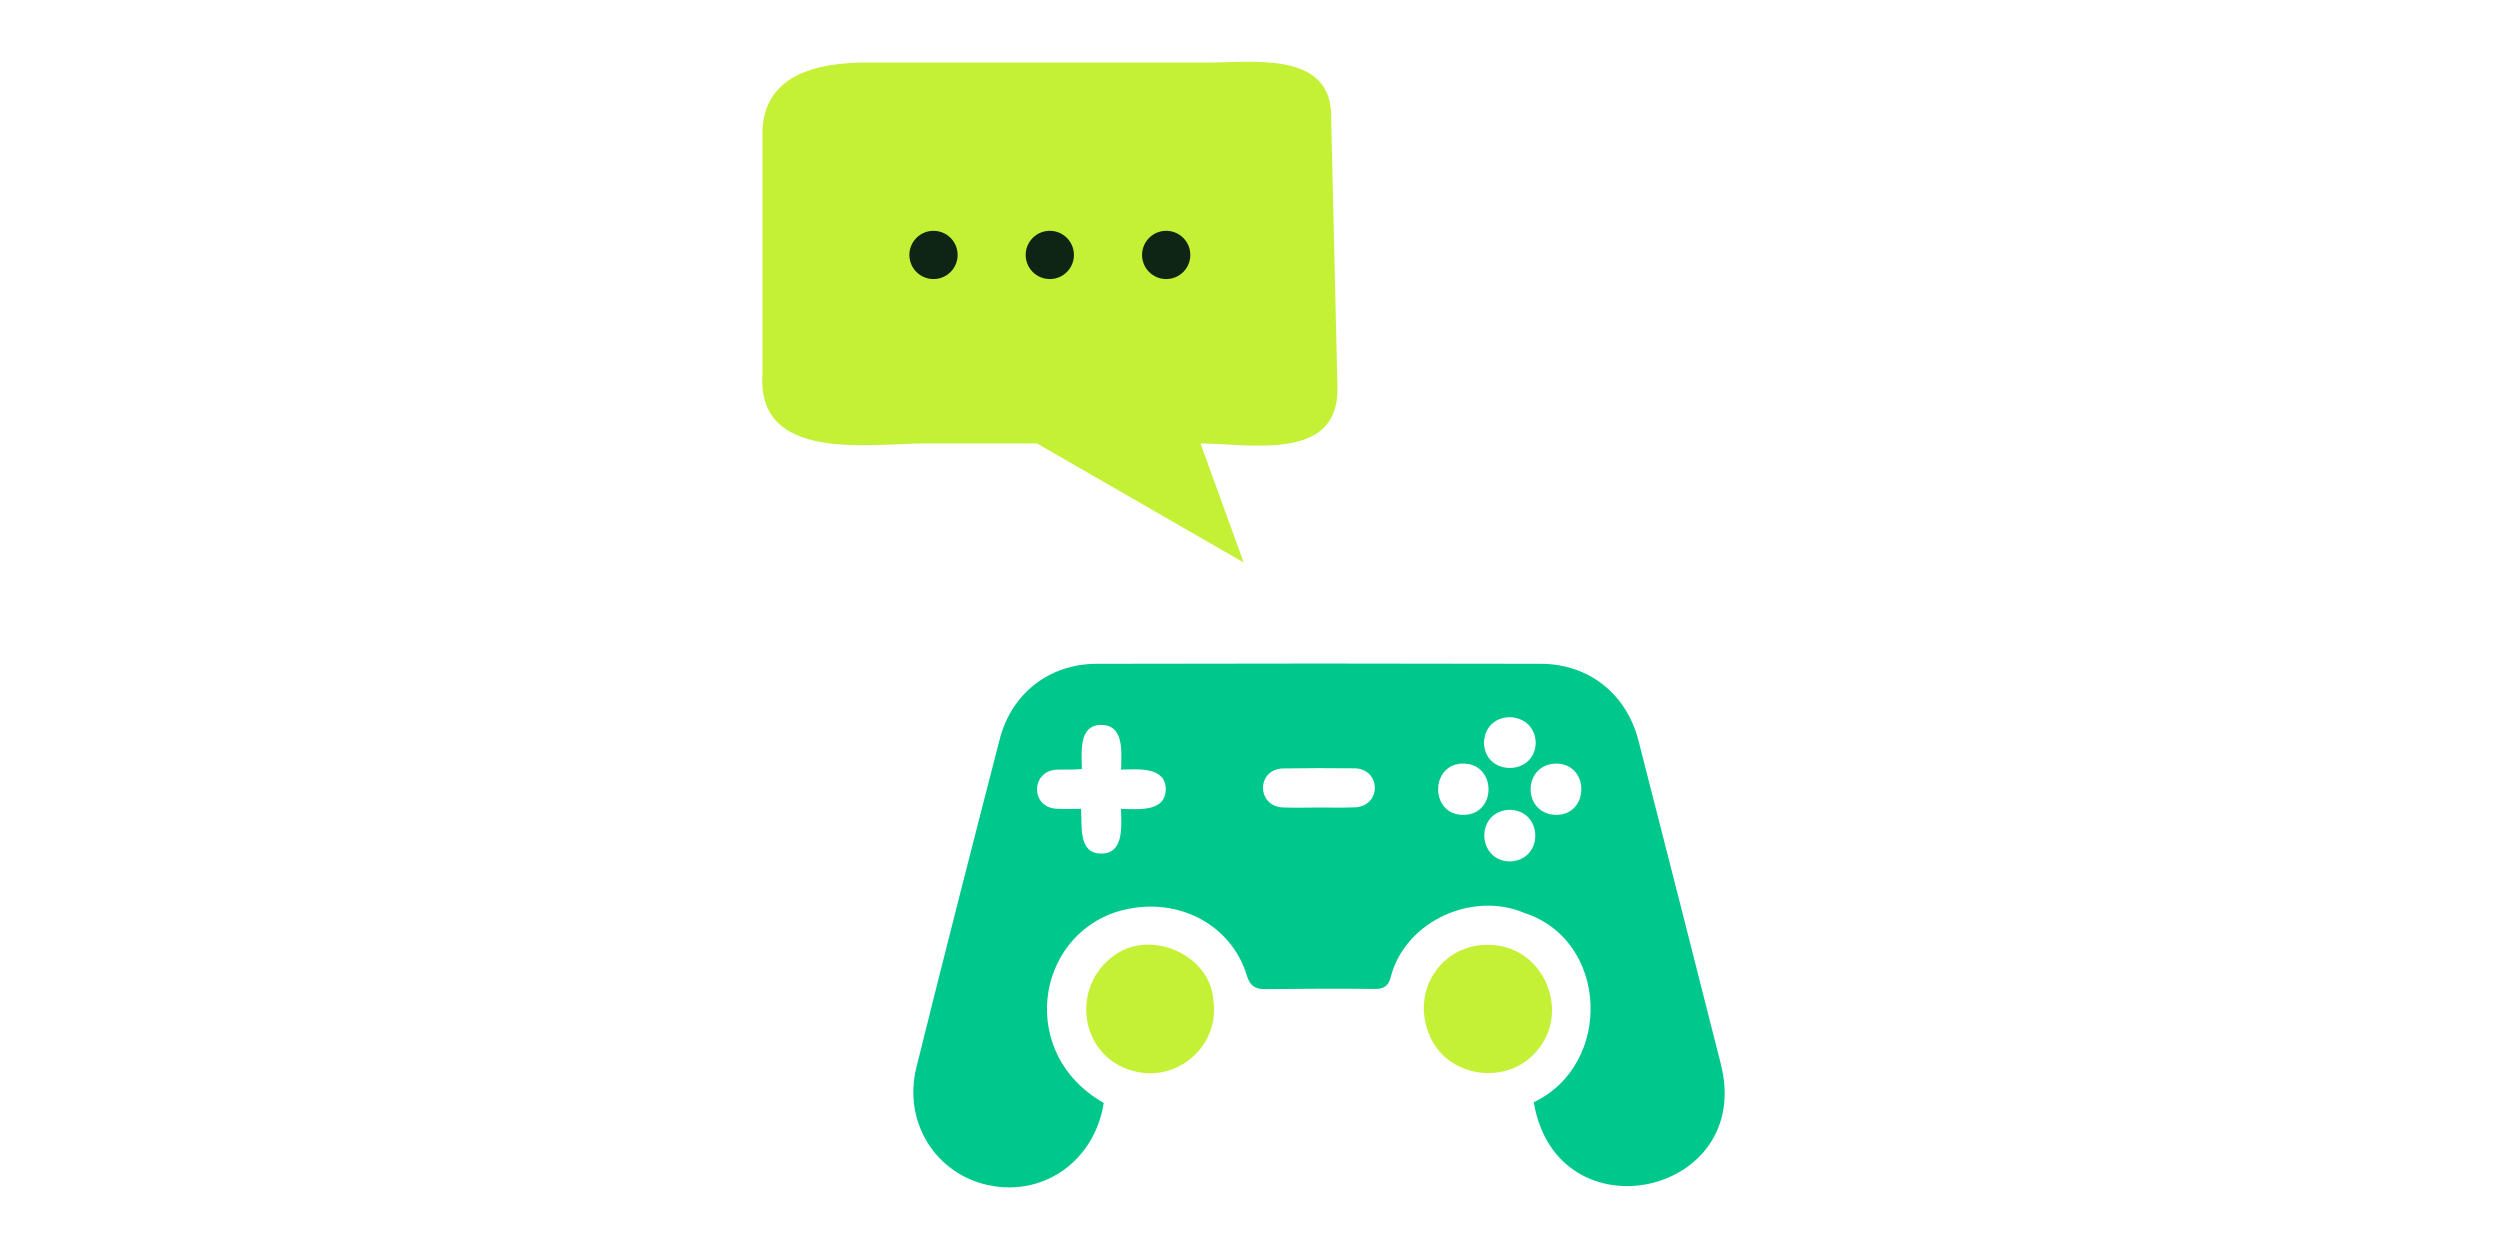
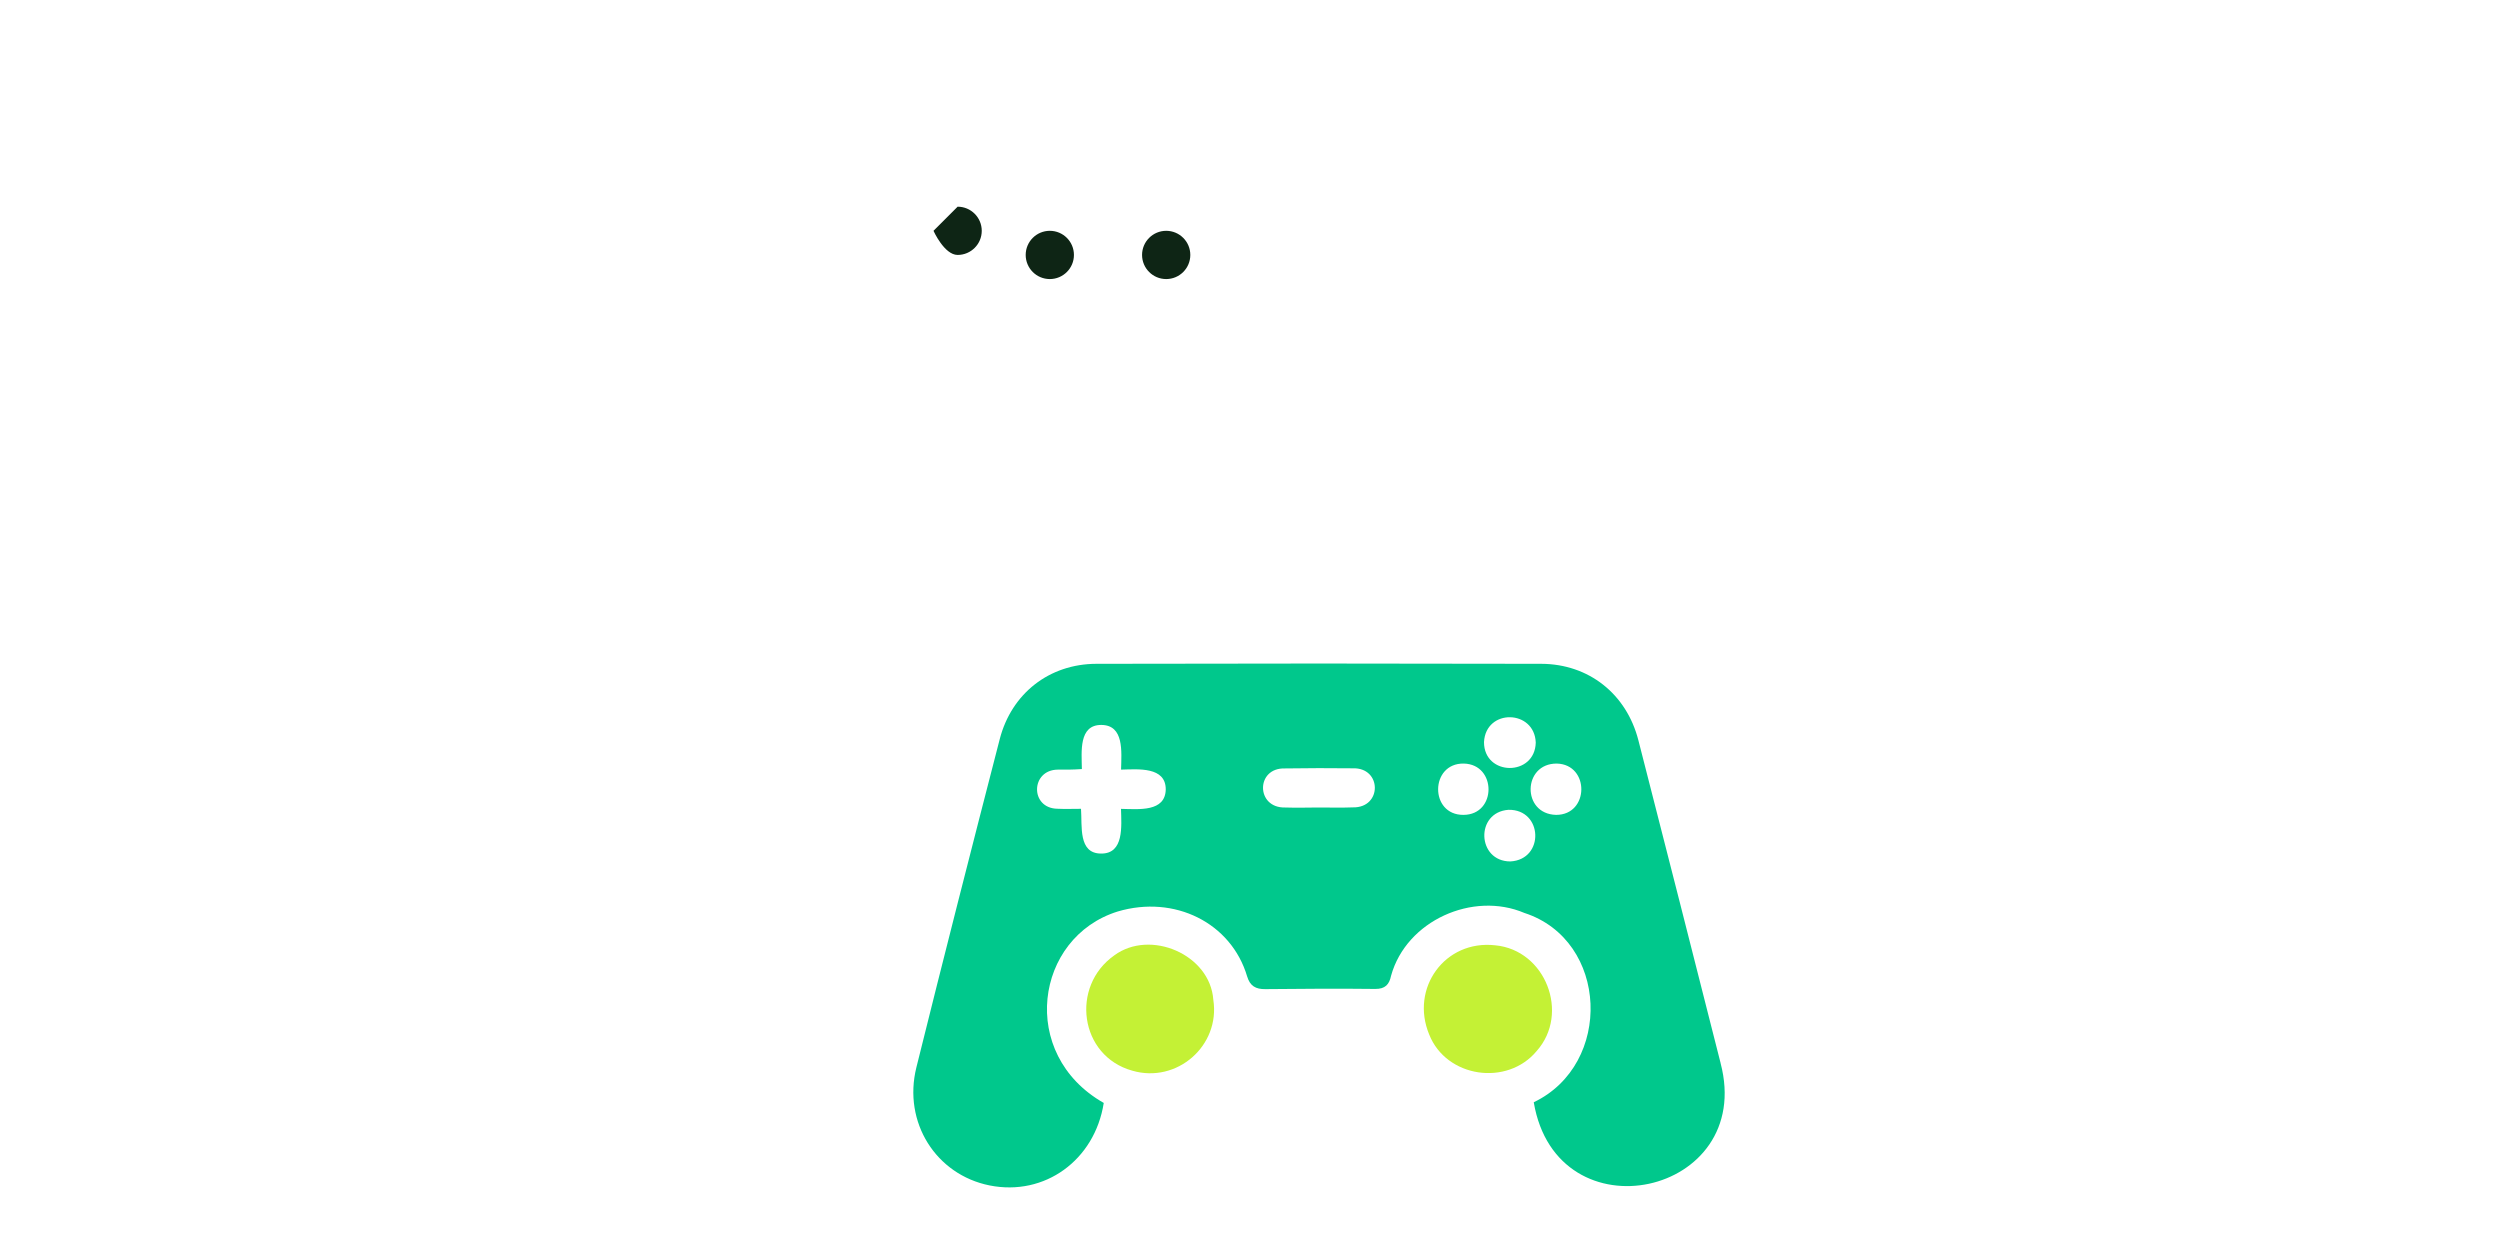
<svg xmlns="http://www.w3.org/2000/svg" viewBox="0 0 400 200">
-   <path d="m165.92 70.95h-18c-8.65 0-26.79 3.09-25.93-10.95 0-12.65 0-25.29 0-37.94-.37-10.22 8.87-12.06 16.84-12.06h34.25 20.55c7.14 0 19.66-1.83 19.36 9 .33 14.33.67 28.66 1 43 .28 11.97-14.06 8.98-21.91 8.95l6.91 19.05s-33.08-19.05-33.08-19.05z" fill="#c4f135" />
  <path d="m239.24 151.25c-8.05-.92-13.65 6.86-10.57 14.27 2.74 6.93 12.49 8.33 17.21 2.63 5.33-6.02 1.4-16.14-6.63-16.9z" fill="#c4f135" />
  <path d="m275.3 170.11c-4.37-17.23-8.74-34.46-13.16-51.67-1.9-7.4-7.93-12.21-15.55-12.23-23.73-.06-47.46-.06-71.18 0-7.53.02-13.56 4.74-15.45 12.04-4.52 17.5-8.99 35.01-13.34 52.54-2.18 8.79 3.14 17.16 11.72 18.88 8.8 1.76 16.82-4.03 18.26-13.2-13.73-7.8-11.02-26.5 2.23-30.63 9.09-2.7 18.16 1.8 20.71 10.38.46 1.54 1.37 2.06 2.91 2.04 5.85-.06 11.71-.1 17.56-.03 1.62.02 2.27-.71 2.56-2.11 2.45-8.85 13.12-13.55 21.33-10.05 13.5 4.38 14.21 24.22 1.5 30.29 3.7 21.91 35.49 14.96 29.89-6.27zm-95.94-40.7c.07 2.8.5 7.19-3.18 7.16-3.7 0-3.01-4.4-3.22-7.16-1.31 0-2.54.05-3.77-.01-4.41-.07-4.31-6.22.06-6.26 1.42 0 2.26.02 3.85-.09-.04-2.79-.53-7.07 3.11-7.06 3.66.02 3.23 4.26 3.16 7.15 2.76-.07 7.15-.49 7.15 3.16-.07 3.64-4.29 3.17-7.15 3.12zm37.12-.23c-1.84.07-3.69.02-5.54.02-1.77.01-3.55.06-5.32 0-4.7.11-4.72-6.39-.04-6.25 3.62-.06 7.24-.06 10.86-.02 4.68-.16 4.73 6.33.04 6.25zm29.24-10.37c-.13 5.47-8.29 5.4-8.28-.08.28-5.39 8.08-5.23 8.28.08zm-11.56 11.57c-5.46.05-5.38-8.31.05-8.21 5.28.12 5.28 8.19-.05 8.21zm7.5 7.45c-5.35 0-5.66-7.88-.3-8.26 5.51-.1 5.81 7.95.3 8.26zm7.31-7.45c-5.52-.14-5.37-8.24.12-8.21 5.29.14 5.21 8.23-.12 8.21z" fill="#00c88c" />
  <path d="m178.3 152.85c-7.05 4.94-5.61 16.1 2.87 18.46 7.13 2.08 14.1-3.99 12.96-11.35-.51-7.25-10.08-11.33-15.83-7.11z" fill="#c4f135" />
  <g fill="#0e2515">
-     <path d="m149.36 36.93c-2.13 0-3.86 1.73-3.86 3.86s1.73 3.86 3.86 3.86 3.86-1.73 3.86-3.86-1.73-3.86-3.86-3.86z" />
+     <path d="m149.36 36.93s1.73 3.86 3.86 3.86 3.86-1.73 3.86-3.86-1.73-3.86-3.86-3.86z" />
    <path d="m171.83 40.79c0-2.13-1.73-3.86-3.86-3.86s-3.86 1.73-3.86 3.86 1.73 3.86 3.86 3.86 3.86-1.73 3.86-3.86z" />
    <path d="m186.59 44.65c2.13 0 3.86-1.73 3.86-3.86s-1.73-3.86-3.86-3.86-3.86 1.73-3.86 3.86 1.73 3.86 3.86 3.86z" />
  </g>
</svg>